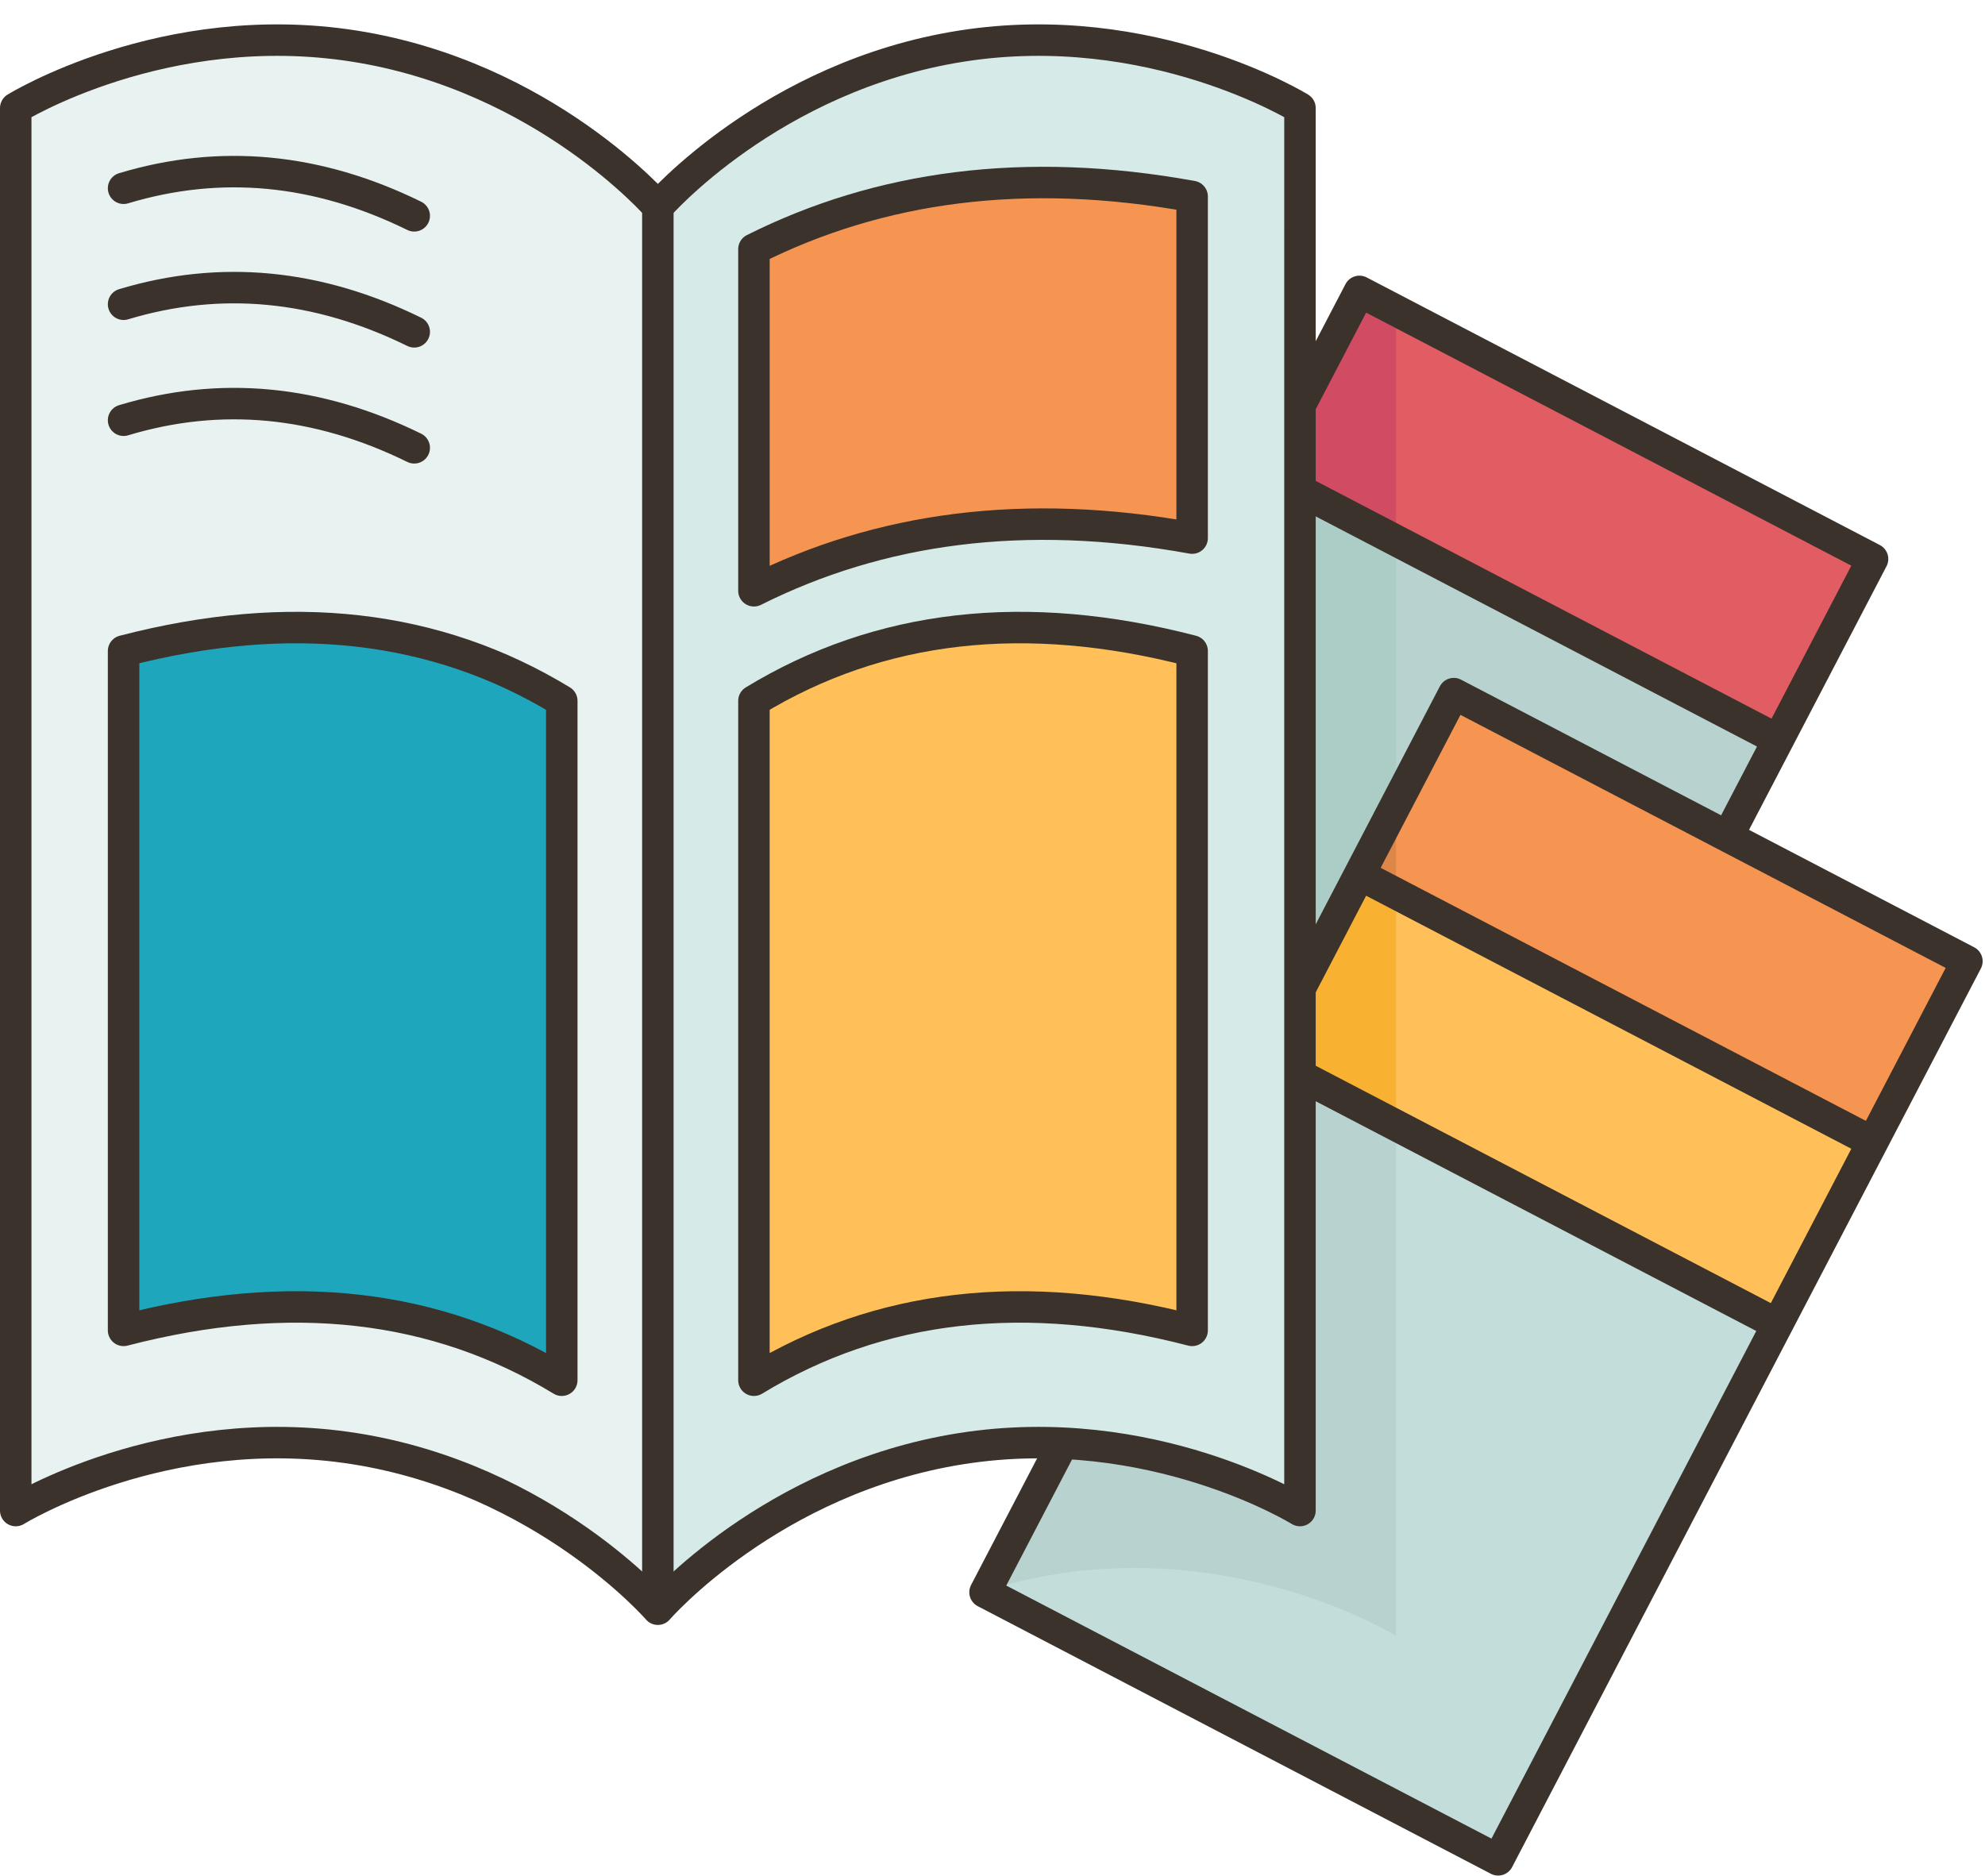
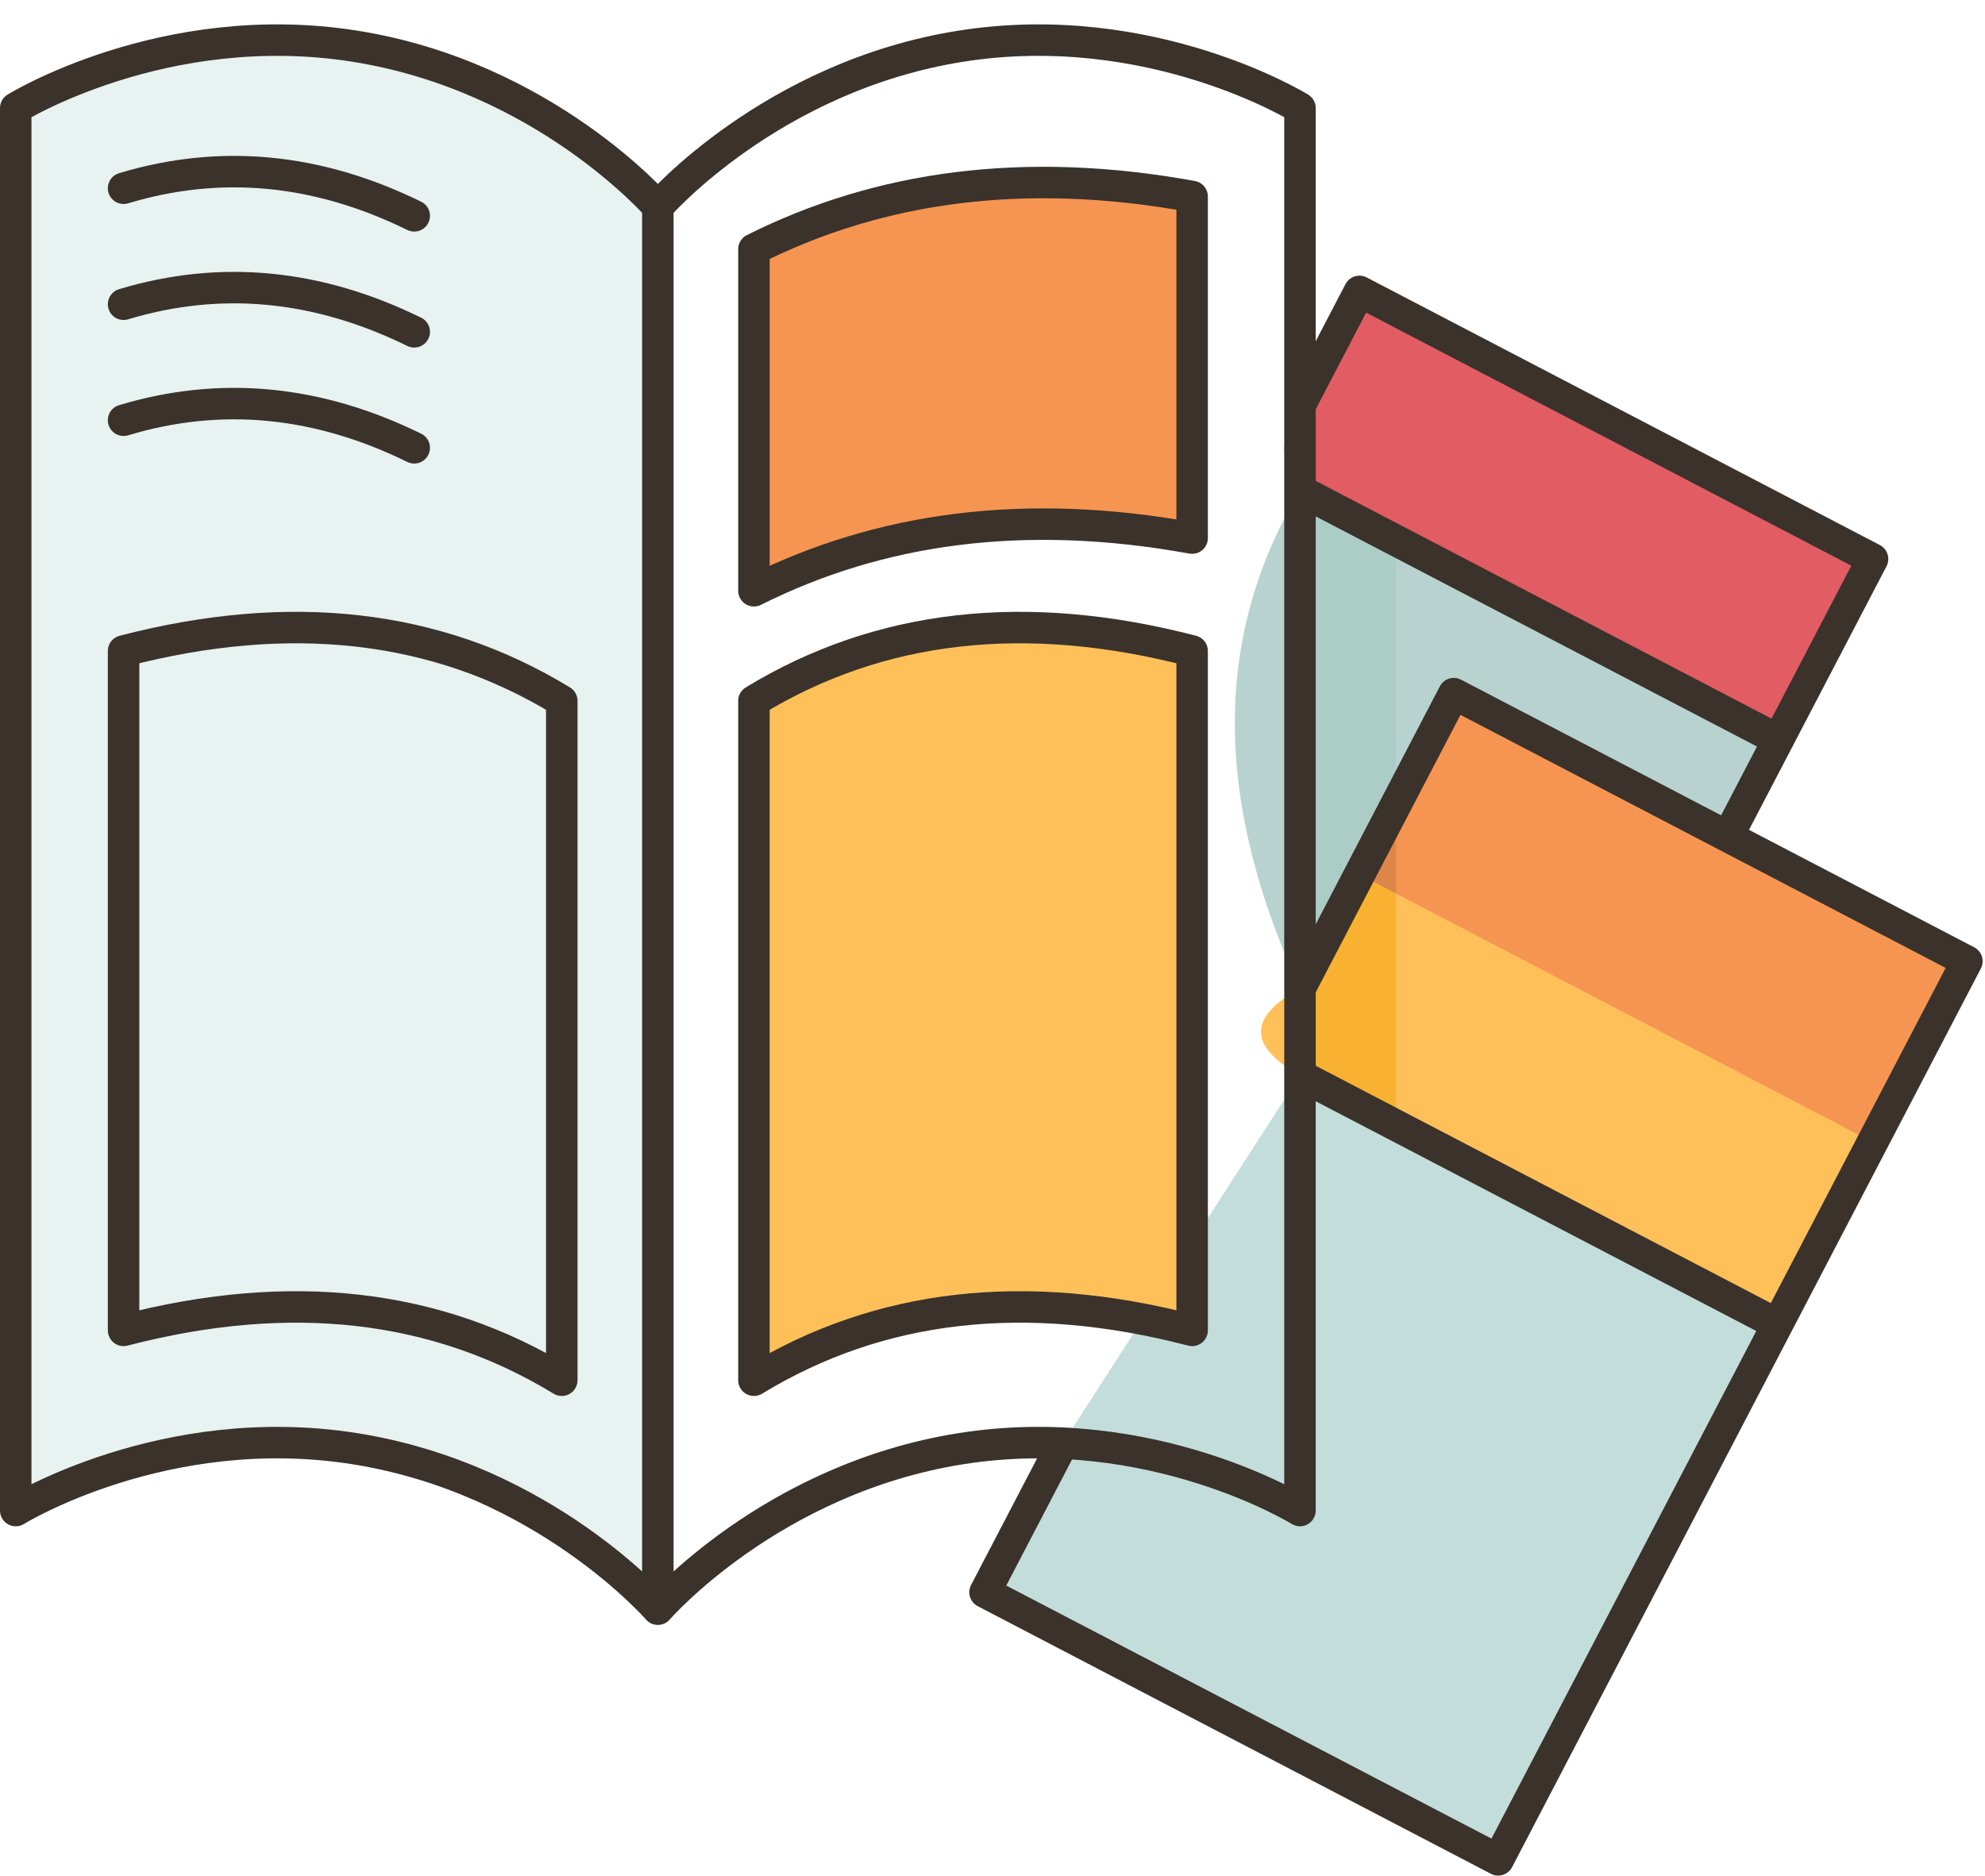
<svg xmlns="http://www.w3.org/2000/svg" height="477.0" preserveAspectRatio="xMidYMid meet" version="1.0" viewBox="0.0 -6.2 504.6 477.0" width="504.6" zoomAndPan="magnify">
  <g>
    <g>
      <g>
        <path d="M452.03,181.899l-12.82,24.58l-64.062-17.152l-29.568,26.802c4.785,23.697-2.98,29.464-15.12,28.98 c-20.604-44.786-23.502-87.356,0-126.62C381.888,107.724,419.881,136.263,452.03,181.899z" fill="#b8d3cf" />
      </g>
      <g>
        <path d="M330.46,267.179l-60.29,93.54l-19.77,37.89l130.44,68.03l71.01-136.14 C416.25,292.392,376.222,269.761,330.46,267.179z" fill="#c3ddda" />
      </g>
      <g>
        <path d="M500,238.179l-23.98,45.98c-55.616-0.454-98.602-24.036-130.44-68.03l23.98-45.98l69.65,36.33 L500,238.179z" fill="#f69552" />
      </g>
      <g>
        <path d="M476.02,135.919l-23.99,45.98l-121.57-63.41c-4.938-6.251-5.598-13.33,0-21.62l15.12-28.99 L476.02,135.919z" fill="#e15c63" />
      </g>
      <g>
        <path d="M476.02,284.159l-24.17,46.34l-121.39-63.32c-13.529-7.582-12.912-14.928,0-22.07l15.12-28.98 L476.02,284.159z" fill="#ffc05a" />
      </g>
      <g>
-         <path d="M270.17,360.719c-8.12-0.39-16.78-0.05-25.82,1.38c-48.37,7.63-77.12,40.82-77.12,40.82 c-43.569-141.26-66.283-271.797,0-356.57c0,0,28.75-33.19,77.12-40.82s86.11,15.74,86.11,15.74v75.6v21.62v126.62v22.07v110.66 C330.46,377.839,305.51,362.389,270.17,360.719z" fill="#d6eae8" />
-       </g>
+         </g>
      <g>
        <path d="M167.23,46.349v356.57c0,0-28.75-33.19-77.12-40.82S4,377.839,4,377.839V21.269 c0,0,37.74-23.37,86.11-15.74S167.23,46.349,167.23,46.349z" fill="#e7f2f1" />
      </g>
      <g>
        <path d="M303.05,159.309v172.72c-42.31-10.99-79.44-6.77-111.39,12.68v-172.73 C223.61,152.539,260.74,148.309,303.05,159.309z" fill="#ffc05a" />
      </g>
      <g>
        <path d="M303.05,43.759v86.85c-42.69-7.76-79.5-2.59-111.39,13.38v-86.85 C223.55,41.169,260.36,35.999,303.05,43.759z" fill="#f69552" />
      </g>
      <g>
-         <path d="M142.81,171.979v172.73c-31.95-19.45-69.09-23.67-111.4-12.68v-172.72 C73.72,148.309,110.86,152.539,142.81,171.979z" fill="#1ea6bc" />
-       </g>
+         </g>
      <g>
-         <path d="M354.89 128.729L354.89 131.229 330.46 118.489 330.46 96.869 345.58 67.879 354.89 72.739z" fill="#d14b62" />
-       </g>
+         </g>
      <g>
        <path d="M354.89 276.969L354.89 279.919 330.46 267.179 330.46 245.109 345.58 216.129 354.89 220.989z" fill="#f9b132" />
      </g>
      <g>
        <path d="M354.89 198.279L354.89 220.989 345.58 216.129z" fill="#dd864a" />
      </g>
      <g>
        <path d="M354.89 150.349L354.89 198.279 345.58 216.129 330.46 245.109 330.46 118.489 354.89 131.229z" fill="#acccc6" />
      </g>
      <g>
-         <path d="M354.89,299.039v110.66c0,0-24.95-15.45-60.29-17.12c-8.12-0.39-16.78-0.05-25.82,1.38 c-6.41,1.01-12.47,2.47-18.17,4.25l19.56-37.49c35.34,1.67,60.29,17.12,60.29,17.12v-110.66l24.43,12.74V299.039z" fill="#b8d3cf" />
-       </g>
+         </g>
    </g>
    <g fill="none" stroke="#3a322b" stroke-linejoin="round" stroke-miterlimit="10" stroke-width="8">
      <path d="M167.231,402.919 c0,0,28.747-33.195,77.117-40.823s86.115,15.742,86.115,15.742V21.272c0,0-37.744-23.37-86.115-15.742 s-77.117,40.823-77.117,40.823S138.485,13.158,90.115,5.53S4,21.272,4,21.272v356.566c0,0,37.744-23.37,86.115-15.742 S167.231,402.919,167.231,402.919z" />
      <path d="M142.807,171.981 c-31.951-19.446-69.082-23.671-111.392-12.674v172.724c42.31-10.997,79.441-6.772,111.392,12.674V171.981z" />
      <path d="M191.656,171.981 c31.951-19.446,69.082-23.671,111.392-12.674v172.724c-42.31-10.997-79.441-6.772-111.392,12.674V171.981z" />
      <path d="M31.415,100.64c24.628-7.417,49.257-5.08,73.885,7.01" stroke-linecap="round" />
      <path d="M31.415,71.152c24.628-7.417,49.257-5.08,73.885,7.01" stroke-linecap="round" />
      <path d="M31.415,41.663c24.628-7.417,49.257-5.08,73.885,7.01" stroke-linecap="round" />
      <path d="M167.231 46.353L167.231 402.919" />
      <path d="M303.048,43.755 c-42.689-7.756-79.499-2.589-111.392,13.387v86.851c31.893-15.977,68.703-21.144,111.392-13.387V43.755z" />
      <path d="M330.463 245.111L369.563 170.146 500 238.18 380.84 466.638 250.403 398.604 270.167 360.713" />
-       <path d="M345.579 216.129L476.016 284.162" />
      <path d="M330.463 96.865L345.579 67.883 476.016 135.916 439.214 206.475" />
      <path d="M330.463 118.488L452.033 181.899" />
      <path d="M330.463 267.179L451.85 330.494" />
    </g>
  </g>
</svg>